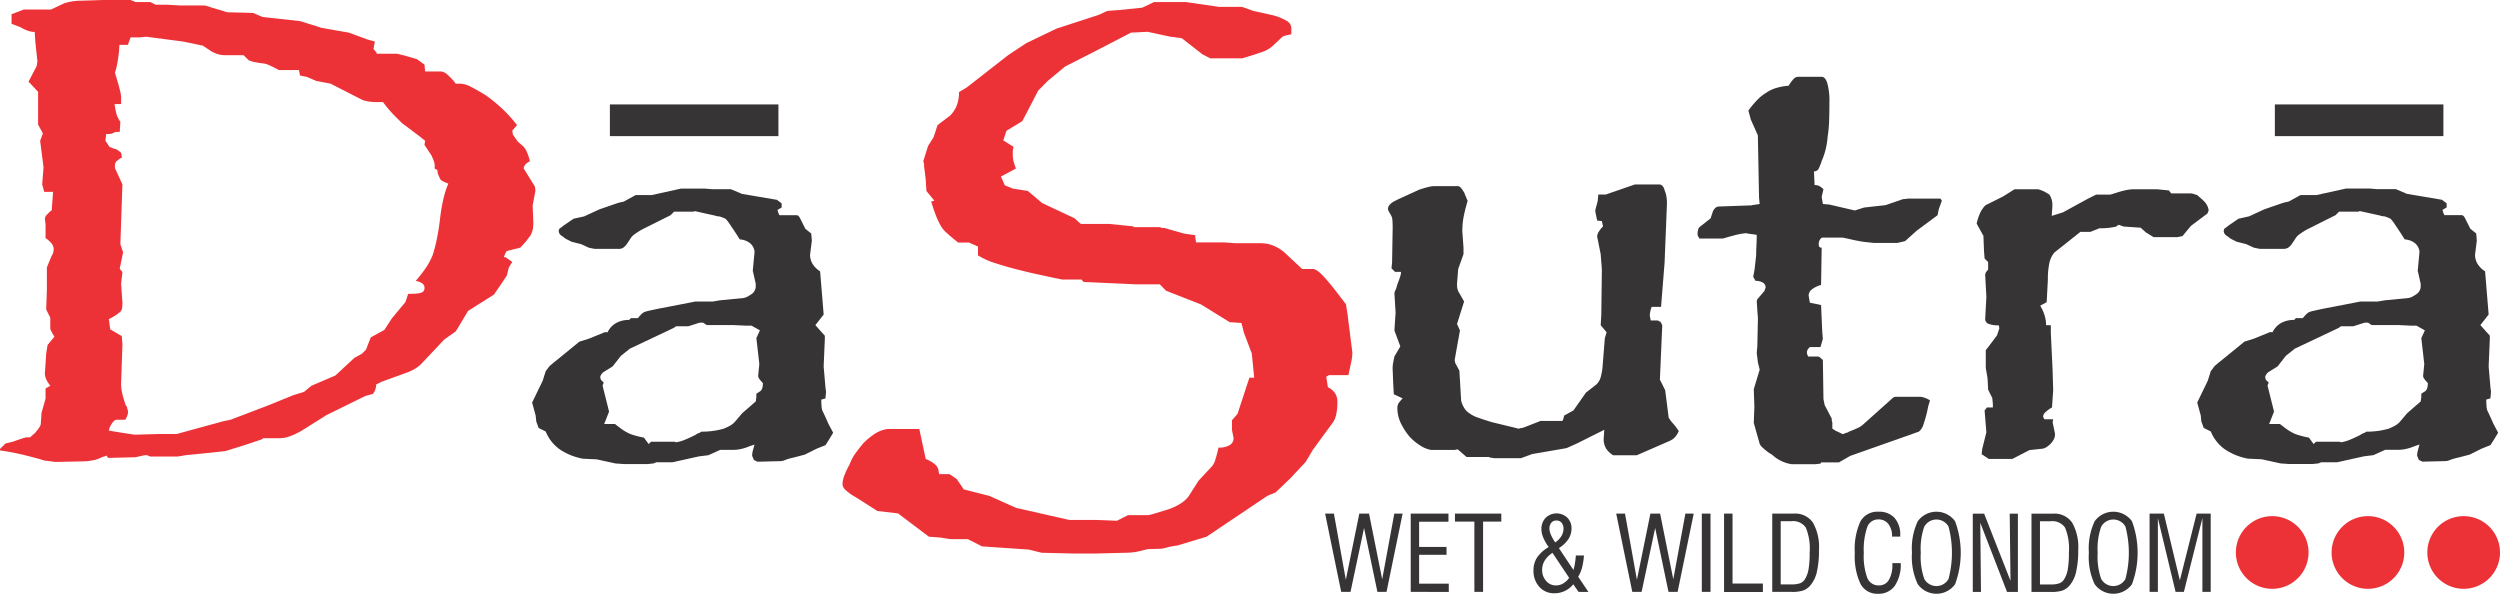
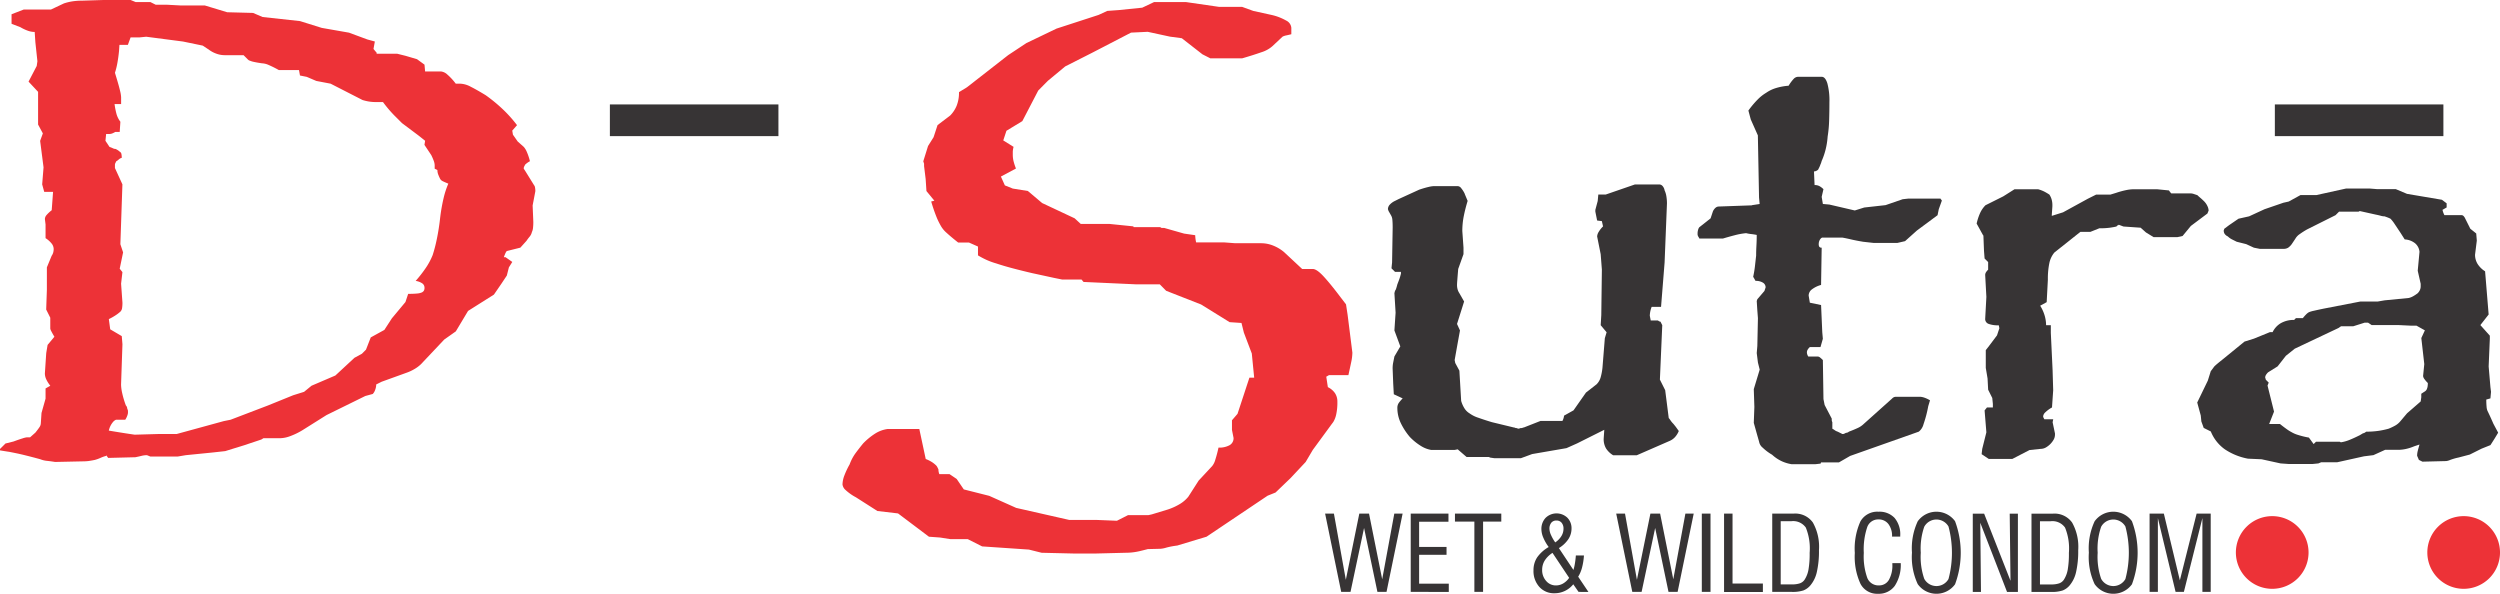
<svg xmlns="http://www.w3.org/2000/svg" id="DaSutra_Wet_Wild_Condom" data-name="DaSutra Wet &amp; Wild Condom" width="235.988" height="56.05" viewBox="0 0 235.988 56.05">
  <g id="_1912549062272">
    <path id="Path_102" data-name="Path 102" d="M2024.289,788.728l-1.519-7.391h.831l1.125,6.249,1.272-6.249h.917l1.243,6.2,1.143-6.2h.785l-1.519,7.391h-.859l-1.261-6.034-1.28,6.034h-.879Zm6.562,0v-7.391h3.563v.767h-2.77v2.378h2.588v.747h-2.588v2.723h2.8v.777Zm6.009,0v-6.635h-1.833v-.757h4.374v.757h-1.719v6.635h-.821Zm7.63-4.669a1.964,1.964,0,0,0,.578-.59,1.323,1.323,0,0,0,.205-.7.849.849,0,0,0-.18-.57.607.607,0,0,0-.485-.208.6.6,0,0,0-.487.208.879.879,0,0,0-.175.58,1.5,1.5,0,0,0,.145.573,3.966,3.966,0,0,0,.4.7Zm1.318,3.345-1.574-2.36a2.385,2.385,0,0,0-.737.729,1.671,1.671,0,0,0-.239.883,1.511,1.511,0,0,0,.376,1.038,1.19,1.19,0,0,0,.929.424,1.345,1.345,0,0,0,.68-.187A1.8,1.8,0,0,0,2045.808,787.4Zm.887,1.324-.5-.719a2.268,2.268,0,0,1-.793.629,2.244,2.244,0,0,1-.984.218,1.84,1.84,0,0,1-1.426-.6,2.221,2.221,0,0,1-.551-1.561,2.177,2.177,0,0,1,.341-1.219,3.37,3.37,0,0,1,1.094-.983,4.193,4.193,0,0,1-.508-.881,2.1,2.1,0,0,1-.181-.79,1.517,1.517,0,0,1,.4-1.086,1.48,1.48,0,0,1,2.044-.016,1.4,1.4,0,0,1,.4,1.025,1.827,1.827,0,0,1-.3,1.006,2.861,2.861,0,0,1-.894.842l1.373,2.064a4.182,4.182,0,0,0,.135-.586c.042-.233.072-.493.094-.782h.764a5.99,5.99,0,0,1-.181,1.148,3.113,3.113,0,0,1-.363.857l.965,1.435Zm5.072,0-1.519-7.391h.831l1.125,6.249,1.272-6.249h.917l1.243,6.2,1.143-6.2h.785l-1.519,7.391h-.86l-1.26-6.034-1.28,6.034h-.879Zm6.562,0v-7.391h.821v7.391Zm2.1,0v-7.391h.8v6.6h2.865v.8h-3.668Zm5.348-.708h1.04a2.271,2.271,0,0,0,.781-.105.9.9,0,0,0,.435-.341,2.586,2.586,0,0,0,.364-.945,8.628,8.628,0,0,0,.111-1.587,5.215,5.215,0,0,0-.363-2.388,1.46,1.46,0,0,0-1.358-.6h-1.011v5.966Zm-.8.708v-7.391h2.033a2.036,2.036,0,0,1,1.8.84,4.668,4.668,0,0,1,.578,2.611,8.828,8.828,0,0,1-.2,2.056,2.947,2.947,0,0,1-.623,1.284,1.647,1.647,0,0,1-.652.464,3.286,3.286,0,0,1-1.083.136h-1.856Zm11.337-2.713h.793a3.61,3.61,0,0,1-.567,2.148,1.863,1.863,0,0,1-1.592.742,1.765,1.765,0,0,1-1.644-.944,6.121,6.121,0,0,1-.533-2.909,6.271,6.271,0,0,1,.528-2.973,1.825,1.825,0,0,1,1.71-.919,1.949,1.949,0,0,1,1.517.586,2.4,2.4,0,0,1,.533,1.671v.091h-.773a1.843,1.843,0,0,0-.346-1.189,1.142,1.142,0,0,0-.942-.432,1.091,1.091,0,0,0-1.056.732,6.561,6.561,0,0,0-.322,2.431,6.02,6.02,0,0,0,.332,2.365,1.128,1.128,0,0,0,1.092.7,1.051,1.051,0,0,0,.941-.516,2.743,2.743,0,0,0,.33-1.472v-.115Zm2.684-.983a6.316,6.316,0,0,0,.329,2.464,1.309,1.309,0,0,0,2.288.016,9.61,9.61,0,0,0,0-4.954,1.311,1.311,0,0,0-2.288.018,6.271,6.271,0,0,0-.329,2.456Zm-.831,0a6.053,6.053,0,0,1,.543-2.968,2.175,2.175,0,0,1,3.523-.01,8.52,8.52,0,0,1,0,5.956,2.169,2.169,0,0,1-3.523-.018,6.035,6.035,0,0,1-.544-2.96Zm5.74,3.7v-7.391h1.071l2.49,6.34-.075-6.34h.773v7.391h-1.025l-2.526-6.528.066,6.528Zm6.342-.708h1.04a2.272,2.272,0,0,0,.781-.105.9.9,0,0,0,.435-.341,2.586,2.586,0,0,0,.364-.945,8.606,8.606,0,0,0,.111-1.587,5.211,5.211,0,0,0-.363-2.388,1.459,1.459,0,0,0-1.358-.6h-1.01v5.966Zm-.8.708v-7.391h2.033a2.037,2.037,0,0,1,1.8.84,4.672,4.672,0,0,1,.577,2.611,8.873,8.873,0,0,1-.2,2.056,2.952,2.952,0,0,1-.623,1.284,1.65,1.65,0,0,1-.652.464,3.284,3.284,0,0,1-1.083.136Zm6.247-3.7a6.319,6.319,0,0,0,.33,2.464,1.309,1.309,0,0,0,2.288.016,9.617,9.617,0,0,0,0-4.954,1.311,1.311,0,0,0-2.288.018,6.273,6.273,0,0,0-.33,2.456Zm-.831,0a6.044,6.044,0,0,1,.543-2.968,2.175,2.175,0,0,1,3.523-.01,8.525,8.525,0,0,1,0,5.956,2.169,2.169,0,0,1-3.523-.018,6.032,6.032,0,0,1-.544-2.96Zm10.717,3.7V781.76l-1.748,6.968h-.783l-1.672-6.968v6.968h-.783v-7.391h1.347l1.511,6.3,1.583-6.3h1.329v7.391h-.784Z" transform="translate(-1897.686 -732.856)" fill="#373435" />
    <g id="Group_9" data-name="Group 9" transform="translate(211.056 48.721)">
      <path id="Path_103" data-name="Path 103" d="M3416.46,787.9a3.43,3.43,0,1,1-3.43,3.43A3.43,3.43,0,0,1,3416.46,787.9Z" transform="translate(-3413.03 -787.9)" fill="#ed3237" fill-rule="evenodd" />
-       <path id="Path_104" data-name="Path 104" d="M3562.58,787.9a3.43,3.43,0,1,1-3.43,3.43A3.43,3.43,0,0,1,3562.58,787.9Z" transform="translate(-3550.114 -787.9)" fill="#ed3237" fill-rule="evenodd" />
      <path id="Path_105" data-name="Path 105" d="M3708.71,787.9a3.43,3.43,0,1,1-3.43,3.43A3.43,3.43,0,0,1,3708.71,787.9Z" transform="translate(-3687.208 -787.9)" fill="#ed3237" fill-rule="evenodd" />
    </g>
    <g id="Group_10" data-name="Group 10">
      <path id="Path_106" data-name="Path 106" d="M0,42.531V42.4l.513-.514.771-.193q.515-.192.835-.288a2.224,2.224,0,0,1,.386-.1H5.074l.257.064H2.762l.578-.513c.171-.214.3-.386.386-.514a.69.69,0,0,0,.129-.385L3.918,39,4.3,37.651v-.963l.45-.256a2.869,2.869,0,0,1-.386-.61,1.352,1.352,0,0,1-.128-.546l.128-1.927.129-.771.642-.77c-.129-.215-.225-.386-.289-.514a.79.79,0,0,1-.1-.257V30.009l-.386-.771.065-1.863V25.257l.45-1.091a1.013,1.013,0,0,0,.16-.354,1.465,1.465,0,0,0,.032-.288.859.859,0,0,0-.192-.514A2.355,2.355,0,0,0,4.3,22.5V21.211L4.238,20.7a.6.6,0,0,1,.161-.385,3.349,3.349,0,0,1,.482-.45l.128-1.735H4.174l-.193-.706.129-1.606-.321-2.5.256-.706-.45-.835V8.689l-.9-.964.771-1.477L3.531,5.8,3.338,4l-.063-.963A1.956,1.956,0,0,1,2.6,2.91a3.942,3.942,0,0,1-.674-.322l-.835-.322v-.9L2.246.918H4.815L6.035.342a4.85,4.85,0,0,1,.8-.194A5.632,5.632,0,0,1,7.705.084L9.761.02h2.569l1.091.449H10.852l.77-.257h2.569l.642.322H12.264l.964-.065H15.8l1.22.065,1.156.192H15.732L16.76.534h2.568l2.12.642,2.44.064.9.386,3.531.385,2.056.642,2.569.45,1.734.642.706.192-.128.707.321.385-.257.321.128.129-.192.321H32.685l.257-.064,1.091-.45.836-.192H37.5l.772.192,1.091.321.707.514.064.707H37.824l1.22-.064h2.569a1.04,1.04,0,0,1,.61.289,5.514,5.514,0,0,1,.8.867h.45a2.257,2.257,0,0,1,.963.289q.577.289,1.413.8a14.8,14.8,0,0,1,1.638,1.349,12.121,12.121,0,0,1,1.317,1.477l-.45.514.064.386.45.642.578.513a1.764,1.764,0,0,1,.289.482,5.171,5.171,0,0,1,.288.866,1.77,1.77,0,0,0-.257.161,1.938,1.938,0,0,0-.194.161c-.042.086-.074.15-.1.192a.458.458,0,0,0-.032.194l.128.193.835,1.348a.453.453,0,0,1,.1.225,1.883,1.883,0,0,1,.032.354l-.257,1.349.064,1.541a4.587,4.587,0,0,1-.032.61,1.135,1.135,0,0,1-.1.354,1.085,1.085,0,0,1-.224.45,4.271,4.271,0,0,0-.289.385l-.578.642-1.285.322a1.052,1.052,0,0,0-.16.288c-.065.15-.139.353-.225.61l.193.129H45.082l.257-.065-.192-.385h2.569l.642.45-.321.513-.194.771-.513.771-.706,1.028-2.441,1.541L43.027,31.3l-1.092.771-2.183,2.312a3.17,3.17,0,0,1-.642.481,4.153,4.153,0,0,1-.771.354l-2.312.835-.514.257a1.46,1.46,0,0,1-.1.513,1.064,1.064,0,0,1-.225.385l-.706.193-3.66,1.8-2.248,1.413a6.589,6.589,0,0,1-1.188.578,2.885,2.885,0,0,1-.931.193H23.891a1.073,1.073,0,0,1-.417-.1,4.717,4.717,0,0,1-.546-.289H25.5l-.835.514-.386.129-1.156.385-1.863.579-1.155.127-2.568.257-.771.129H14.194l-.321-.129a2.111,2.111,0,0,0-.513.064c-.172.043-.364.086-.578.129l-2.569.065-.192-.257v-.064h0v.129a3.292,3.292,0,0,0-.546.194,3.455,3.455,0,0,1-.545.192q-.322.064-.579.1a4.633,4.633,0,0,1-.577.032L5.2,43.626q-.385-.063-.738-.1a2.355,2.355,0,0,1-.674-.161q-1.414-.384-2.184-.546c-.514-.106-.792-.161-.835-.161L0,42.534ZM10.018,12.67l-.064.641.385.578a2.688,2.688,0,0,1,.321.129.569.569,0,0,0,.257.064,2.181,2.181,0,0,1,.224.128,1.076,1.076,0,0,1,.161.129.3.3,0,0,1,.16.224,1.788,1.788,0,0,1,.032.353.727.727,0,0,0-.289.161.853.853,0,0,1-.224.16c-.043.087-.075.15-.1.193a.454.454,0,0,0-.032.194v.257l.706,1.541-.193,5.651.257.77-.32,1.542.257.321L11.43,26.8l.129,1.8a3.38,3.38,0,0,1-.032.482.6.6,0,0,1-.161.353,3.753,3.753,0,0,1-.321.257,5.368,5.368,0,0,1-.771.45l.129.963,1.091.642.064.77L11.429,36.3v.065a4.082,4.082,0,0,0,.1.738,8.487,8.487,0,0,0,.353,1.188.4.4,0,0,1,.1.161.536.536,0,0,1,.032.16.489.489,0,0,1,.065.193V39a1.046,1.046,0,0,1-.065.257,1.624,1.624,0,0,1-.192.385H9.245l-.578-.064h2.569a.76.76,0,0,0-.578.289,1.872,1.872,0,0,0-.386.8q.771.129,1.381.225t1.06.16L14.9,40.99h2.569l1.54.064H16.437l4.688-1.284.642-.129L25.3,38.292l2.376-.963,1.027-.321.706-.578,2.248-.964,1.8-1.67.707-.385.384-.386.45-1.156,1.285-.707.706-1.091,1.284-1.541.256-.771q.515,0,.835-.032a1.438,1.438,0,0,0,.45-.1.488.488,0,0,0,.193-.16.523.523,0,0,0,.064-.289.49.49,0,0,0-.225-.417,1.461,1.461,0,0,0-.61-.224,11.856,11.856,0,0,0,.931-1.188,6.425,6.425,0,0,0,.675-1.252,13.881,13.881,0,0,0,.385-1.477,20.72,20.72,0,0,0,.322-2.054,17.044,17.044,0,0,1,.321-1.83,8.088,8.088,0,0,1,.45-1.381c-.213-.085-.385-.16-.513-.224a.544.544,0,0,1-.257-.224c-.043-.086-.1-.2-.161-.354a1.192,1.192,0,0,1-.1-.481l-.257-.129v-.321a1.315,1.315,0,0,0-.1-.45,5.375,5.375,0,0,0-.224-.514l-.642-.963.064-.386L39.49,12.8l-1.541-1.156q-.256-.257-.739-.738a11.89,11.89,0,0,1-1.059-1.253h-.642a3.952,3.952,0,0,1-.771-.064,4.662,4.662,0,0,1-.514-.127L31.206,7.918l-1.348-.257-.9-.385-.642-.129-.128-.706a5,5,0,0,0-.706-.16c-.171-.021-.278-.033-.322-.033h2.569a.866.866,0,0,0-.386.1,3.09,3.09,0,0,0-.448.289H26.326a10.159,10.159,0,0,0-.963-.482,1.75,1.75,0,0,0-.642-.16c-.3-.043-.546-.085-.739-.129a1.95,1.95,0,0,1-.417-.128c-.043,0-.108-.043-.193-.129s-.192-.192-.321-.321l-.514-.514h2.569a2.674,2.674,0,0,1-.706.354,2.222,2.222,0,0,1-.642.1H21.189a2.244,2.244,0,0,1-.642-.1,2.785,2.785,0,0,1-.641-.289l-.771-.514-1.863-.385L13.8,3.487l-.642.064H10.594l-.45-.192h2.569l-.386.192-.257.706H9.5L8.73,3.872H11.3l-.064.963q-.065.642-.161,1.156a6.914,6.914,0,0,1-.224.9l.193.642q.193.642.289,1.059a3.05,3.05,0,0,1,.1.61v.642H8.859l-.385-.257h2.312a7.132,7.132,0,0,0,.193,1.124,2.159,2.159,0,0,0,.385.8l-.064.964H8.731l-.322-.064h2.569a1.905,1.905,0,0,1-.353.192.781.781,0,0,1-.289.065h-.321Z" transform="translate(0 -0.02)" fill="#ed3237" />
-       <path id="Path_107" data-name="Path 107" d="M819.441,301.6a1.97,1.97,0,0,1,.81-.921,2.464,2.464,0,0,1,1.257-.307l.168-.168h2.233l.614.056h-2.234a3.728,3.728,0,0,1,.335-.391,1.209,1.209,0,0,1,.279-.224,2.657,2.657,0,0,1,.474-.139q.363-.084.921-.2l3.462-.67h2.234l1,.111h-2.234l1.284-.223,2.289-.224a1.643,1.643,0,0,0,.418-.168,3.949,3.949,0,0,0,.419-.279,1.059,1.059,0,0,0,.2-.279.868.868,0,0,0,.084-.391v-.223l-.279-1.229.168-1.786a1.193,1.193,0,0,0-.418-.809,1.717,1.717,0,0,0-.978-.363l-.39-.615L831,291.33a3.286,3.286,0,0,0-.391-.5c-.074-.038-.158-.075-.252-.113s-.2-.074-.307-.111a1.332,1.332,0,0,1-.363-.056q-.195-.056-.474-.111L827.7,290.1l-.112.056h-2.233a.963.963,0,0,1-.363-.307,2,2,0,0,1-.251-.531h2.234l-.726.335-.838.837-2.68,1.34a7.376,7.376,0,0,0-.7.446,1.32,1.32,0,0,0-.419.446l-.335.5a1.427,1.427,0,0,1-.335.335.792.792,0,0,1-.446.111h-2.234l-.558-.111-.726-.335-.893-.223-.447-.224a1.485,1.485,0,0,1-.391-.279.718.718,0,0,1-.307-.251.584.584,0,0,1-.084-.307l.056-.167.447-.335.893-.613,1.006-.224,1.452-.67,1.786-.614.5-.112,1.117-.614h2.232l1,.112h-2.234l3.294-.726h2.234l1.4.112h-2.233l1.062-.056h2.232l1.061.446,3.294.558.446.335v.391l-.39.223a1.9,1.9,0,0,0,.279.67.482.482,0,0,0,.39.224h-2.232l.223-.056.782-.28.056-.056h2.289a.27.27,0,0,1,.2.084.746.746,0,0,1,.139.2l.5,1,.558.446.056.67-.168,1.34a1.663,1.663,0,0,0,.223.838,2.253,2.253,0,0,0,.725.725l.335,4.076-.782,1,.893,1v.279l-.112,2.624.168,1.954.057.446-.057.615-.39.111a6.709,6.709,0,0,0,.028.671,1.221,1.221,0,0,0,.084.391q.056.111.2.419t.362.808l.447.838-.335.558-.391.615-.837.335-1.117.558-1.061.279a5.227,5.227,0,0,0-.781.224,1.285,1.285,0,0,1-.391.111l-2.234.056-.335-.167-.167-.39a1.843,1.843,0,0,1,.056-.447q.056-.224.168-.614l-.5.167a4.233,4.233,0,0,1-.782.251,3.443,3.443,0,0,1-.725.083H829.1l-1.117-.056h2.234l-1.228.558-.894.111-2.512.558h-2.233l-1.116-.168h2.232l-.67.279-.558.056H821l-.782-.056-1.787-.391-1.284-.056a5.824,5.824,0,0,1-2.205-.893,3.815,3.815,0,0,1-1.312-1.675l-.67-.335-.223-.613-.056-.558-.335-1.228,1-2.065.279-.893.335-.447c.074-.075.167-.158.279-.252s.26-.214.447-.362l2.121-1.731.894-.279,1.507-.615h2.177a.163.163,0,0,0,.112.056H819.44Zm-.614,4.41.279.28-.112.279.615,2.457-.615,1.563.5.5h-2.233l.67-.894h2.234c.185.149.381.3.586.447a3.913,3.913,0,0,0,.531.335,2.684,2.684,0,0,0,.586.25,7.645,7.645,0,0,0,1.033.252l.447.613.223-.223h2.234l.111.056a3.509,3.509,0,0,0,.809-.224q.419-.168.978-.446l.278-.168.168-.056.168-.111a7.775,7.775,0,0,0,1.2-.084,7.606,7.606,0,0,0,.921-.2,5.442,5.442,0,0,0,.586-.279,1.736,1.736,0,0,0,.531-.447l.615-.726,1.284-1.116.056-.391v-.335q.168-.112.307-.2a.5.5,0,0,0,.2-.2,1.011,1.011,0,0,0,.083-.252,1.915,1.915,0,0,0,.028-.363,2.644,2.644,0,0,1-.335-.391.543.543,0,0,1-.111-.279l.111-1.117-.279-2.456.335-.727-.893-.5h2.233l-.446.056h-2.233l-1.172-.056h-2.512l-.335-.223h-.335l-1.061.335h-2.233l-.67-.335h2.234l-.727.5-4.131,1.953-.837.67-.782,1-.894.558a1.167,1.167,0,0,0-.223.279.488.488,0,0,0-.056.224l.056.167Z" transform="translate(-762.116 -270.173)" fill="#373435" />
      <path id="Path_108" data-name="Path 108" d="M1293.289,43.71l.6,2.809a3.258,3.258,0,0,1,.6.3,2.521,2.521,0,0,1,.375.3.593.593,0,0,1,.112.152l.112.228a1.279,1.279,0,0,0,.037.3,1.493,1.493,0,0,0,.113.3h-2.995l.9-.152h2.994l.673.455.673.987,2.4.607,2.546,1.138,5.016,1.138q.673.456,1.01.646a1.484,1.484,0,0,0,.411.189h-2.994a.459.459,0,0,0,.373-.189,1.342,1.342,0,0,0,.224-.57l.6-.076h2.995l1.873.076,1.048-.531h2.994l.9.228h-2.994l1.347-.3,1.5-.456a5.564,5.564,0,0,0,1.161-.531,3.015,3.015,0,0,0,.786-.683l.973-1.519,1.273-1.366a1.653,1.653,0,0,0,.3-.607,11.782,11.782,0,0,0,.3-1.14,2.019,2.019,0,0,0,1.047-.228.748.748,0,0,0,.375-.683l-.15-.759v-.911l.524-.607,1.123-3.416h.449l-.224-2.278-.749-1.973-.225-.911-1.122-.076-2.695-1.67-3.294-1.291-.748-.759-.973-.684h2.994l-.824.456-.225.38H1313.8l-5.015-.228-1.123-1.367h2.994l-.9,1.138h-2.995l-.748-.152-2.1-.456q-.974-.228-1.834-.456t-1.535-.455a6.63,6.63,0,0,1-.935-.342,7.742,7.742,0,0,1-.787-.417v-.835l-1.2-.532h2.995a1.762,1.762,0,0,0-.337.038,1.316,1.316,0,0,0-.337.114h-2.995q-.673-.532-1.085-.911a2.491,2.491,0,0,1-.561-.684,6.647,6.647,0,0,1-.448-.948q-.225-.57-.449-1.329l.3-.076-.748-.91-.075-1.138-.149-1.215v-.228l-.075-.228.449-1.442.524-.835.374-1.139,1.2-.911a2.866,2.866,0,0,0,.6-.91,3.317,3.317,0,0,0,.224-1.291l.749-.456,3.893-3.036,1.722-1.139,2.845-1.366,3.968-1.291.824-.379,1.049-.076,2.246-.228,1.122-.532h2.995l3.668.532h-2.994l1.647-.076h2.995l1.048.38,1.722.379a4.96,4.96,0,0,1,1.385.532.842.842,0,0,1,.487.683v.607c-.2.051-.362.088-.487.114a1.3,1.3,0,0,0-.337.113l-.974.911a2.831,2.831,0,0,1-1.048.569q-.747.265-1.8.57h-2.995l-.748-.38-1.947-1.518-1.122-.152-2.1-.455-1.572.076-3.668,1.9-2.546,1.291-1.647,1.367-.9.911-1.5,2.885-1.5.911-.3.911.973.607a2.1,2.1,0,0,0-.075.455v.3a2.521,2.521,0,0,0,.075.607,5.292,5.292,0,0,0,.225.683l-1.422.759.374.834.749.3,1.422.228,1.347,1.138,3.07,1.442.824.759h-2.995l2.47-.228h2.995l2.245.228.15.38h-2.995l.974-.152,1.2-.152h3.219a.251.251,0,0,0,.187.075h.187l1.871.532,1.048.152a3.6,3.6,0,0,0,.3,1.328.725.725,0,0,0,.673.417h-2.994l.224-.076,1.573-.987h2.994l2.021.152h-2.995l1.423-.076h2.994a3.052,3.052,0,0,1,1.161.228,3.728,3.728,0,0,1,1.011.607l1.872,1.746H1326.6l.224-.075h.15a2.019,2.019,0,0,0,.449-.076h2.995q.375,0,1.011.683t1.61,1.973l.524.684.15.987.45,3.567a4.517,4.517,0,0,1-.113.911q-.112.531-.262,1.215H1330.8l-1.572-.152h2.994l-.524.3.15.987a1.705,1.705,0,0,1,.675.57,1.424,1.424,0,0,1,.224.8,5.268,5.268,0,0,1-.113,1.215,2.289,2.289,0,0,1-.261.683l-1.947,2.657-.673,1.138-1.422,1.518-1.423,1.366-.748.3-5.764,3.871-2.77.835a7.3,7.3,0,0,0-1.01.19,2.6,2.6,0,0,1-.562.114l-2.995.075a.507.507,0,0,0-.262-.113l-.562-.114,3,.076q-.524.151-1.16.3a5.652,5.652,0,0,1-1.31.152l-2.995.076h-1.722l-3.219-.076-1.2-.3-4.416-.3-2.4-1.214h2.995l-1.047.227.449.3h-2.995l-.973-.152-1.048-.075-2.92-2.2-1.946-.228-2.021-1.29a4.575,4.575,0,0,1-.974-.683.837.837,0,0,1-.3-.532,2.5,2.5,0,0,1,.187-.873,7.5,7.5,0,0,1,.487-1.025,4.307,4.307,0,0,1,.562-1.062q.337-.455.711-.911a6.169,6.169,0,0,1,1.161-.949,2.93,2.93,0,0,1,1.16-.417h2.995Z" transform="translate(-1206.505 -3.191)" fill="#ed3237" />
      <path id="Path_109" data-name="Path 109" d="M2125.678,282.334l.279.67q-.223.726-.363,1.423a7.212,7.212,0,0,0-.139,1.424l.111,1.564v.613l-.5,1.4q-.056.67-.083,1.033c-.02.241-.028.4-.028.474a1.525,1.525,0,0,0,.055.419,1.289,1.289,0,0,0,.167.362l.447.782-.669,2.121.279.614-.224,1.228-.279,1.563.056.279.391.725.167,2.848a2.639,2.639,0,0,0,.307.7,1.446,1.446,0,0,0,.476.475,2.912,2.912,0,0,0,.836.419q.559.2,1.285.419l2.065.5a.255.255,0,0,1,.112.028.241.241,0,0,0,.112.028.246.246,0,0,1,.11.028.25.25,0,0,0,.112.028.247.247,0,0,0,.113-.028.384.384,0,0,1,.167-.028.254.254,0,0,0,.113-.028.256.256,0,0,1,.112-.028l1.563-.614h2.233l1.676.391H2134.5a.743.743,0,0,0,.335-.279,1.324,1.324,0,0,0,.223-.614l.894-.5,1.173-1.675,1-.781a1.518,1.518,0,0,0,.391-.671,5.375,5.375,0,0,0,.168-.893l.224-2.791.167-.558-.558-.67.056-.949.055-4.3-.112-1.451-.335-1.675a.912.912,0,0,1,.139-.419,2.494,2.494,0,0,1,.419-.53l-.112-.5-.447-.056-.168-.838v-.167l.223-.837.057-.614h2.233l.39.111h-2.234l3.071-1.061h2.289a.428.428,0,0,1,.307.139.8.8,0,0,1,.2.419,2.03,2.03,0,0,1,.168.558,4.118,4.118,0,0,1,.056.67l-.223,5.583-.335,4.188h-2.234l-.782-.224h2.233a2.461,2.461,0,0,0-.223.614,2.393,2.393,0,0,0-.056.447l.111.558h-2.234a2.911,2.911,0,0,1,.307-.084,1.175,1.175,0,0,1,.2-.028h2.345a.162.162,0,0,1,.112.056l.056.028a.247.247,0,0,0,.112.028l.167.335-.223,5.136.5,1,.334,2.624a1.692,1.692,0,0,1,.167.223,2.193,2.193,0,0,0,.279.335l.223.279.28.391a1.932,1.932,0,0,1-.392.613,1.489,1.489,0,0,1-.5.335l-3.071,1.34h-2.232a2.02,2.02,0,0,1-.671-.643,1.727,1.727,0,0,1-.223-.921l.056-.838-2.568,1.285-1,.446-3.239.559-1.061.39h-2.512l-.39-.056-1-.447h2.233l-1.228.391h-2.233l-.838-.725-.279.056h-2.234a2.679,2.679,0,0,1-.894-.335,5.3,5.3,0,0,1-1.116-.893,6.052,6.052,0,0,1-.866-1.341,3.311,3.311,0,0,1-.307-1.4.8.8,0,0,1,.14-.475,3.416,3.416,0,0,1,.363-.419l-.838-.391-.056-1-.056-1.451a2.84,2.84,0,0,1,.056-.558c.038-.186.075-.372.112-.558l.558-.949-.558-1.508.112-1.675-.112-1.843.057-.223a.607.607,0,0,0,.111-.223c.037-.111.075-.242.111-.391.075-.186.14-.362.2-.531s.1-.326.139-.476v-.39h2.233l-.558.224h-2.233l-.336-.336.057-.558.055-3.294c0-.3-.01-.54-.028-.726a.971.971,0,0,0-.14-.446l-.223-.391-.056-.168a.637.637,0,0,1,.167-.419,1.6,1.6,0,0,1,.5-.362l.334-.168,1.954-.893q.5-.168.865-.252a2.691,2.691,0,0,1,.53-.084h2.234a.459.459,0,0,1,.335.2,2.588,2.588,0,0,1,.334.531Z" transform="translate(-1987.419 -264.038)" fill="#373435" />
      <path id="Path_110" data-name="Path 110" d="M2596.378,129.5l.725-.111-.056-.614-.111-5.862-.67-1.507-.224-.837a8.671,8.671,0,0,1,.865-1.033,3.947,3.947,0,0,1,.81-.643,3.271,3.271,0,0,1,.921-.446,5.5,5.5,0,0,1,1.2-.223,3.809,3.809,0,0,1,.475-.642.584.584,0,0,1,.418-.2h2.233q.335,0,.531.614a6.248,6.248,0,0,1,.195,1.787q0,.894-.027,1.731a11.551,11.551,0,0,1-.14,1.507,7.049,7.049,0,0,1-.2,1.256,6.814,6.814,0,0,1-.307.921,1.04,1.04,0,0,0-.084.223,1.07,1.07,0,0,1-.084.223,2.2,2.2,0,0,1-.112.279c-.037.075-.075.149-.112.224a.624.624,0,0,1-.167.111.5.5,0,0,1-.224.056l.056,1.285a.952.952,0,0,1,.475.111,1.685,1.685,0,0,1,.363.28l-.167.725.112.67.614.056,2.4.558.893-.279,2.01-.224,1.618-.558.5-.056h3.072l.056.112h.056v.111l-.28.782-.112.558-1.954,1.451-1.116,1-.726.168h-2.233l-1-.111q-.669-.112-1.145-.224t-.81-.168h-2.512l-1.061-.223h2.233l-.336.112a1.446,1.446,0,0,0-.335.168.739.739,0,0,0-.167.252.821.821,0,0,0-.056.307.459.459,0,0,0,.056.251.252.252,0,0,0,.223.084l-.057,3.517a2.5,2.5,0,0,0-.865.419.741.741,0,0,0-.308.586l.112.67,1.061.223.113,2.568.055.615-.223.782h-2.233c-.149-.037-.27-.066-.363-.084a1.294,1.294,0,0,0-.251-.028h2.232a.908.908,0,0,0-.222.028.488.488,0,0,0-.223.14.878.878,0,0,0-.168.223.493.493,0,0,0-.055.224.731.731,0,0,0,.112.362,3.756,3.756,0,0,0,.335.475h-2.233a1.422,1.422,0,0,1,.334-.335.571.571,0,0,1,.224-.112h2.233a.367.367,0,0,1,.223.083,2.839,2.839,0,0,1,.279.252l.056,3.684.111.558.671,1.284v.14a.451.451,0,0,0,.056.2v.614a1.471,1.471,0,0,1,.224.14.983.983,0,0,0,.279.139l.224.111.222.112a.389.389,0,0,0,.168-.028l.167-.084a.462.462,0,0,0,.14-.028.347.347,0,0,0,.139-.083q.448-.169.81-.335a2.014,2.014,0,0,0,.587-.391l2.68-2.4a.536.536,0,0,1,.2-.139.579.579,0,0,1,.195-.028h2.234a1.4,1.4,0,0,1,.419.083,2.715,2.715,0,0,1,.531.252l-.167.558a11.433,11.433,0,0,1-.446,1.7,1.3,1.3,0,0,1-.447.7l-6.476,2.289-1.062.613h-2.233l-.837-.5-.614-.111h2.233l-.279.725-.5.056h-2.233a3.64,3.64,0,0,1-.865-.251,3.523,3.523,0,0,1-.977-.642,4.652,4.652,0,0,1-.893-.67.915.915,0,0,1-.336-.558l-.223-.782-.279-1,.055-1.507-.055-1.675.558-1.843-.167-.67-.112-.893.056-.67.056-2.624-.056-.725-.056-.894.056-.168.67-.781.112-.336a.516.516,0,0,0-.251-.446,1.252,1.252,0,0,0-.7-.168l-.223-.391a9.443,9.443,0,0,0,.167-1q.056-.5.112-1,0-.446.028-.949t.028-1c-.186-.037-.362-.066-.531-.083a3.592,3.592,0,0,1-.474-.084,6.81,6.81,0,0,0-1.088.2q-.531.137-1.089.305h-2.234a1.871,1.871,0,0,0-.112-.2.46.46,0,0,1-.056-.252,1.256,1.256,0,0,1,.056-.39.6.6,0,0,1,.112-.224l1.061-.837.223-.67a.983.983,0,0,1,.251-.335.483.483,0,0,1,.307-.112l3.126-.111Z" transform="translate(-2431.002 -110.132)" fill="#373435" />
      <path id="Path_111" data-name="Path 111" d="M3018,293.284l-.615-1.116a5.184,5.184,0,0,1,.307-.949,2.512,2.512,0,0,1,.53-.782l1.675-.837,1.061-.67h2.233a3.028,3.028,0,0,1,.642.251c.168.093.307.177.419.251a1.76,1.76,0,0,1,.2.419,1.884,1.884,0,0,1,.083.586v.111l-.055.782v.111l1.062-.335,2.344-1.284.781-.39h2.234l.614.223h-2.233l1.284-.391a7.8,7.8,0,0,1,.921-.252,3.691,3.691,0,0,1,.7-.083h2.234l1.117.111a2.2,2.2,0,0,0,.53.558.811.811,0,0,0,.418.168h-2.233l.112-.056.614-.279a.357.357,0,0,1,.14-.084.622.622,0,0,1,.2-.028h2.233a1.024,1.024,0,0,1,.335.057l.335.111c.075.075.167.158.279.251s.223.2.335.307a1.591,1.591,0,0,1,.335.475,1.074,1.074,0,0,1,.112.419l-.112.279-1.563,1.172-.782.95-.5.111h-2.233l-.726-.446-.5-.446-1.62-.112-.447-.168-.028.028a.113.113,0,0,1-.083.028l-.083.083-.028.028c-.149.037-.354.075-.614.112a7.381,7.381,0,0,1-1,.056l-.837.335h-2.234l-.726-.168h2.233l-.5.391-2.177,1.73a2.293,2.293,0,0,0-.475,1,7.276,7.276,0,0,0-.139,1.563l-.112,2.121-.614.335a3.69,3.69,0,0,1,.419.921,3.247,3.247,0,0,1,.139.921h.447v.726l.167,3.517.056,1.9-.112,1.62a2.91,2.91,0,0,0-.615.447.608.608,0,0,0-.222.39.42.42,0,0,0,.056.168,2.718,2.718,0,0,0,.167.279h-2.232l.726-.167h2.234l-.056.279.223,1.061v.111a.985.985,0,0,1-.112.446,1.977,1.977,0,0,1-.782.782.985.985,0,0,1-.447.112l-1.06.111-1.619.837h-2.233l-.67-.446.056-.5.391-1.563-.167-2.067.223-.279h.558v-.335l-.056-.558-.39-.782-.055-1.061-.168-1h0v-1.676c.149-.186.307-.391.474-.613s.363-.485.586-.782l.223-.67-.056-.28a2.528,2.528,0,0,1-.977-.139.484.484,0,0,1-.307-.475l.112-2.065-.112-2.066a.5.5,0,0,1,.055-.223,1.2,1.2,0,0,1,.224-.279V295.8l-.335-.335-.056-.725-.056-1.452Z" transform="translate(-2830.8 -271.064)" fill="#373435" />
      <path id="Path_112" data-name="Path 112" d="M3361.055,301.6a1.972,1.972,0,0,1,.809-.921,2.466,2.466,0,0,1,1.256-.307l.168-.168h2.232l.615.056H3363.9a3.657,3.657,0,0,1,.335-.391,1.2,1.2,0,0,1,.279-.224,2.654,2.654,0,0,1,.474-.139q.364-.084.921-.2l3.461-.67h2.234l1,.111h-2.233l1.284-.223,2.29-.224a1.64,1.64,0,0,0,.418-.168,4.07,4.07,0,0,0,.419-.279,1.086,1.086,0,0,0,.2-.279.868.868,0,0,0,.084-.391v-.223l-.279-1.229.167-1.786a1.192,1.192,0,0,0-.419-.809,1.714,1.714,0,0,0-.977-.363l-.391-.615-.558-.837a3.345,3.345,0,0,0-.39-.5c-.075-.038-.158-.075-.252-.113s-.2-.074-.307-.111a1.329,1.329,0,0,1-.362-.056c-.13-.037-.288-.074-.474-.111l-1.507-.335-.112.056h-2.234a.978.978,0,0,1-.364-.307,2.066,2.066,0,0,1-.25-.531h2.234l-.726.335-.837.837-2.68,1.34a7.536,7.536,0,0,0-.7.446,1.318,1.318,0,0,0-.419.446l-.335.5a1.455,1.455,0,0,1-.335.335.8.8,0,0,1-.447.111h-2.234l-.558-.111-.726-.335-.893-.223-.447-.224a1.491,1.491,0,0,1-.391-.279.725.725,0,0,1-.307-.251.591.591,0,0,1-.083-.307l.056-.167.447-.335.894-.613,1-.224,1.452-.67,1.787-.614.5-.112,1.116-.614h2.234l1,.112h-2.234l3.295-.726h2.233l1.4.112h-2.233l1.062-.056h2.233l1.061.446,3.294.558.446.335v.391l-.39.223a1.913,1.913,0,0,0,.279.67.482.482,0,0,0,.391.224h-2.234l.223-.056.781-.28.056-.056h2.289a.268.268,0,0,1,.2.084.732.732,0,0,1,.14.2l.5,1,.558.446.055.67-.167,1.34a1.666,1.666,0,0,0,.223.838,2.238,2.238,0,0,0,.726.725l.335,4.076-.781,1,.893,1v.279l-.111,2.624.167,1.954.056.446-.056.615-.391.111q0,.391.028.671a1.24,1.24,0,0,0,.083.391q.056.111.2.419t.363.808l.447.838-.335.558-.391.615-.837.335-1.116.558-1.061.279a5.294,5.294,0,0,0-.782.224,1.285,1.285,0,0,1-.391.111l-2.234.056-.335-.167-.167-.39a1.853,1.853,0,0,1,.056-.447c.037-.149.094-.354.167-.614l-.5.167a4.243,4.243,0,0,1-.782.251,3.443,3.443,0,0,1-.725.083h-2.233l-1.116-.056h2.234l-1.229.558-.893.111-2.512.558h-2.234l-1.115-.168h2.233l-.669.279-.559.056h-2.234l-.781-.056-1.786-.391-1.285-.056a5.827,5.827,0,0,1-2.2-.893,3.814,3.814,0,0,1-1.312-1.675l-.67-.335-.223-.613-.055-.558-.335-1.228,1-2.065.279-.893.335-.447c.075-.075.168-.158.279-.252s.26-.214.447-.362l2.121-1.731.893-.279,1.508-.615h2.177a.16.16,0,0,0,.111.056h-2.065Zm-.614,4.41.279.28-.111.279.613,2.457-.613,1.563.5.5h-2.233l.67-.894h2.234c.186.149.381.3.586.447a3.874,3.874,0,0,0,.53.335,2.679,2.679,0,0,0,.587.25,7.627,7.627,0,0,0,1.032.252l.446.613.224-.223h2.234l.111.056a3.5,3.5,0,0,0,.81-.224q.419-.168.977-.446l.279-.168.168-.056.167-.111a7.78,7.78,0,0,0,1.2-.084,7.618,7.618,0,0,0,.921-.2,5.594,5.594,0,0,0,.586-.279,1.754,1.754,0,0,0,.531-.447l.613-.726,1.284-1.116.056-.391v-.335q.168-.112.307-.2a.506.506,0,0,0,.2-.2,1.011,1.011,0,0,0,.083-.252,1.882,1.882,0,0,0,.028-.363,2.737,2.737,0,0,1-.335-.391.537.537,0,0,1-.111-.279l.111-1.117-.279-2.456.335-.727-.893-.5h2.234l-.447.056h-2.233l-1.173-.056h-2.512l-.335-.223h-.335l-1.061.335h-2.233l-.669-.335h2.233l-.727.5-4.131,1.953-.837.67-.782,1-.893.558a1.2,1.2,0,0,0-.223.279.5.5,0,0,0-.056.224l.056.167Z" transform="translate(-3146.565 -270.173)" fill="#373435" />
      <path id="Path_113" data-name="Path 113" d="M930.97,162.432h15.91V159.44H930.97Z" transform="translate(-873.4 -149.582)" fill="#373435" />
      <path id="Path_114" data-name="Path 114" d="M3472.53,162.432h15.91V159.44h-15.91Z" transform="translate(-3257.795 -149.582)" fill="#373435" />
    </g>
  </g>
</svg>